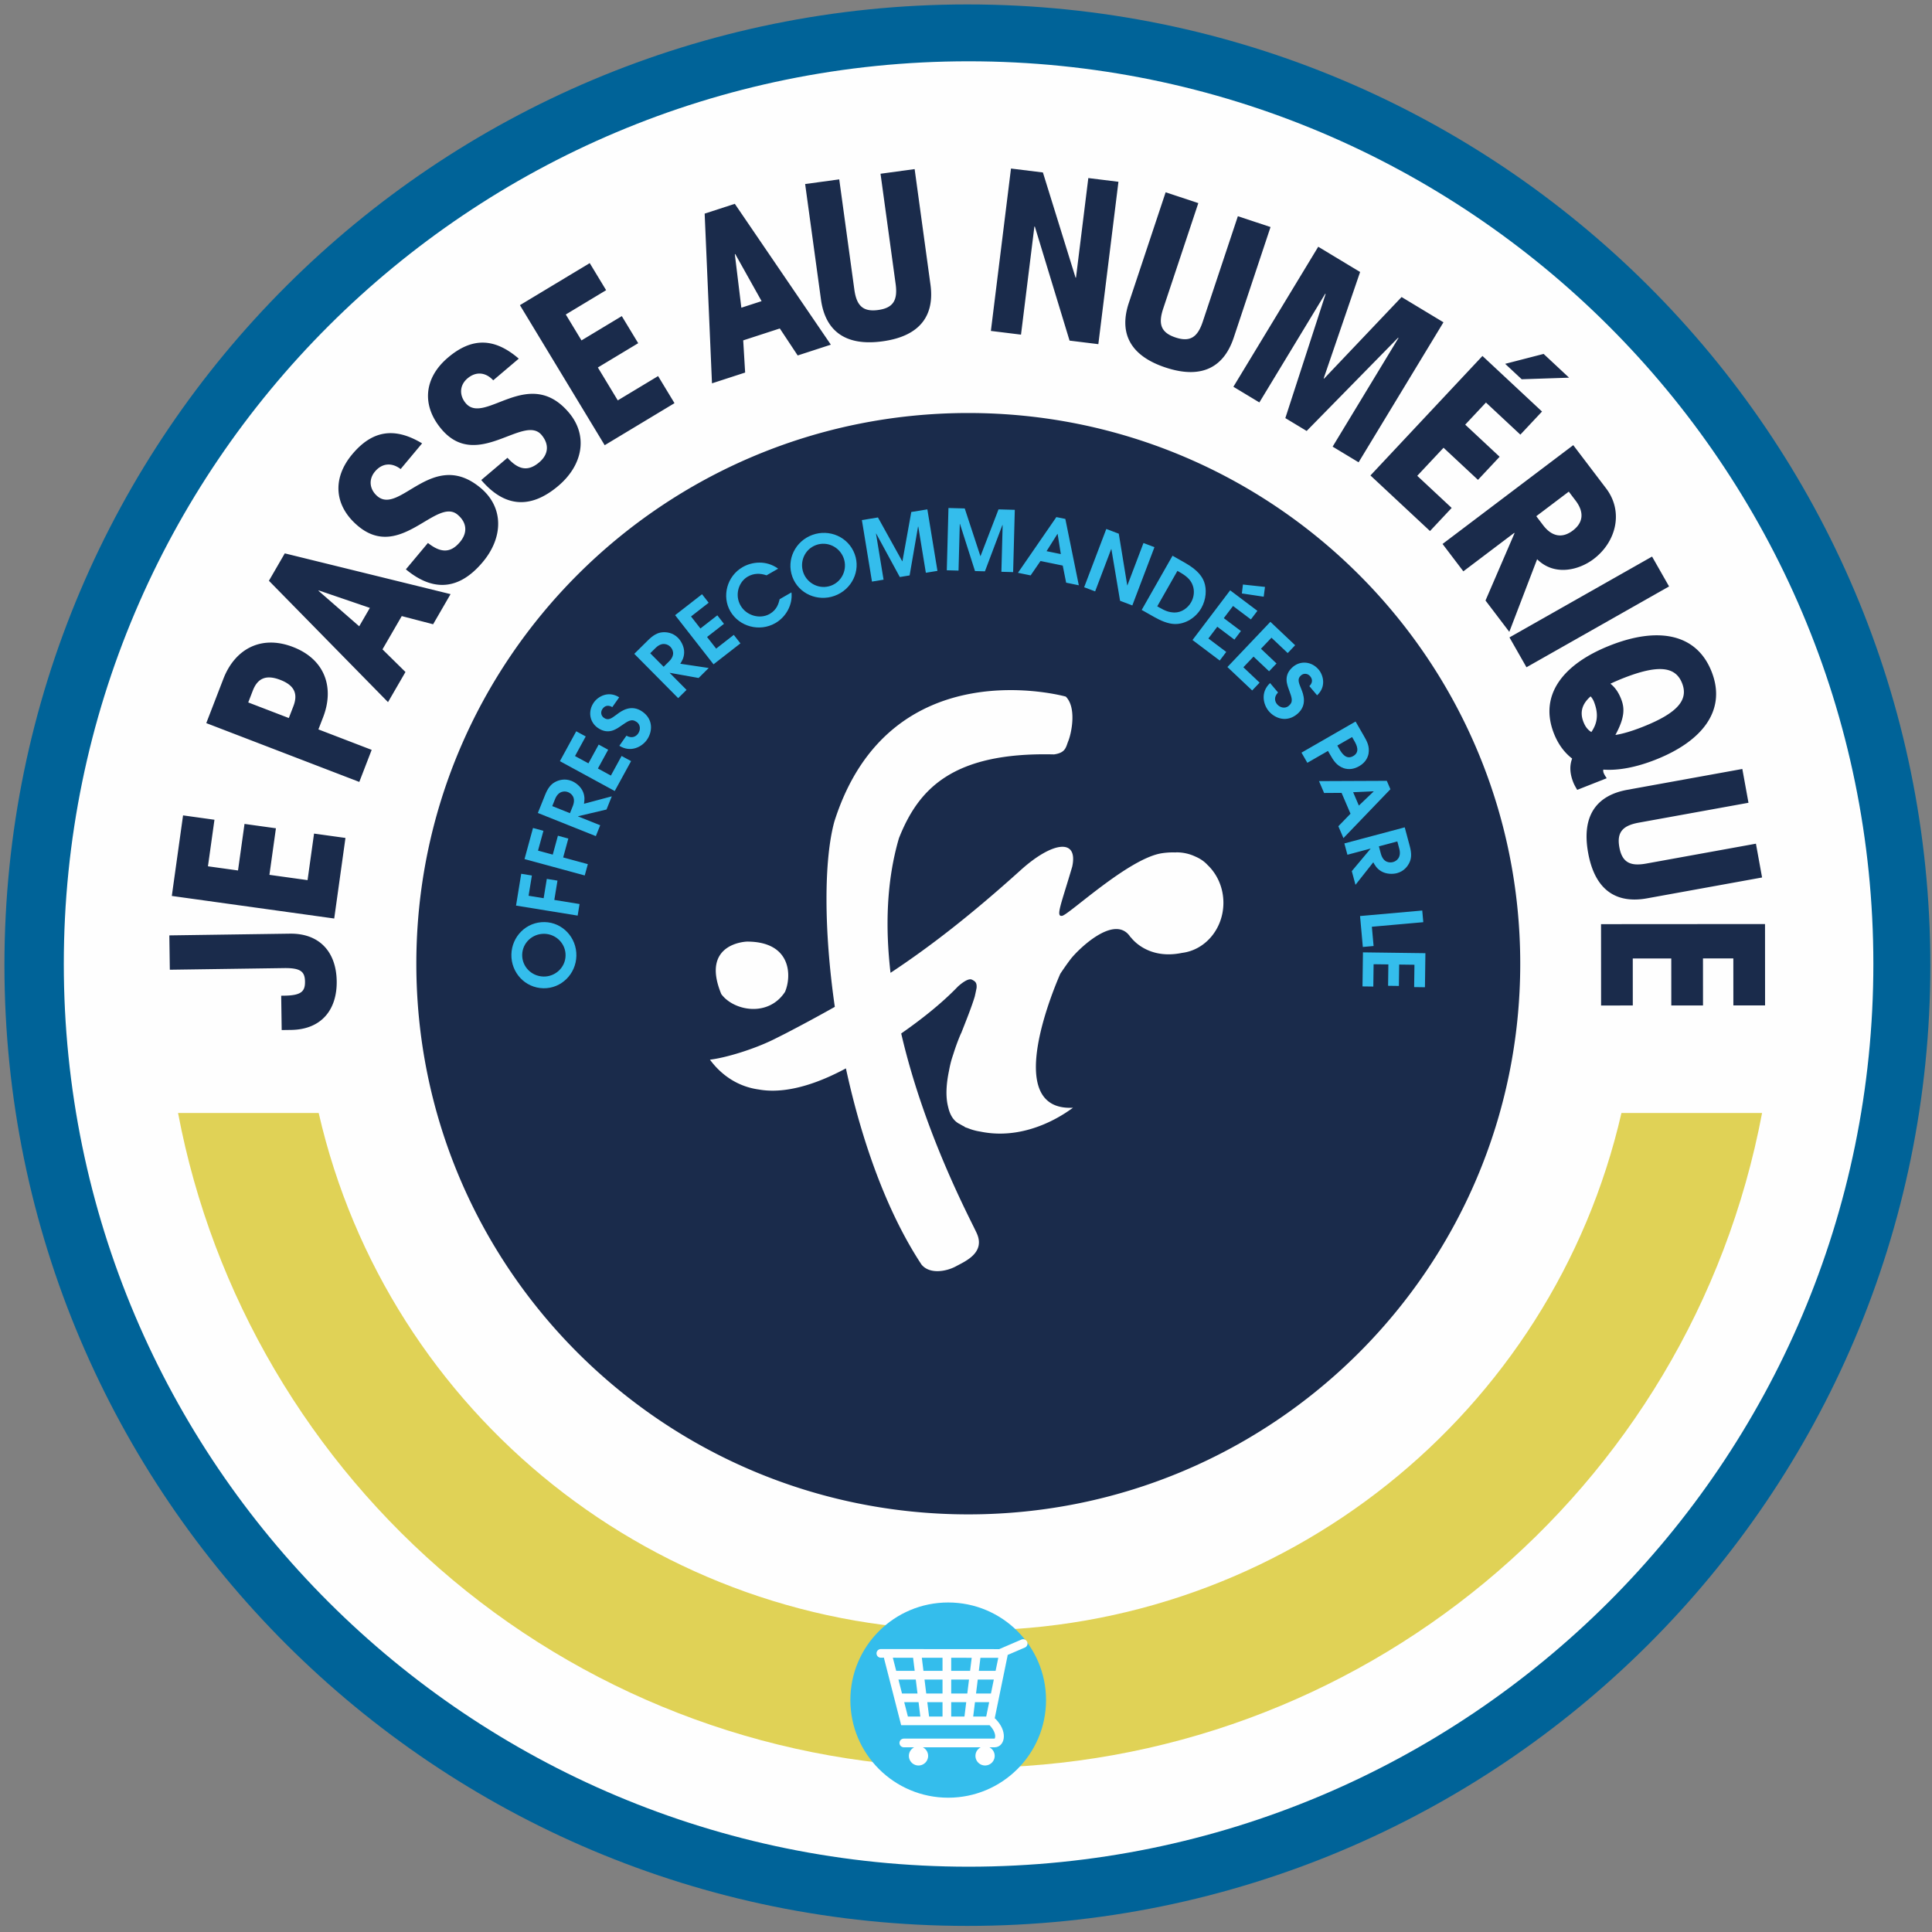
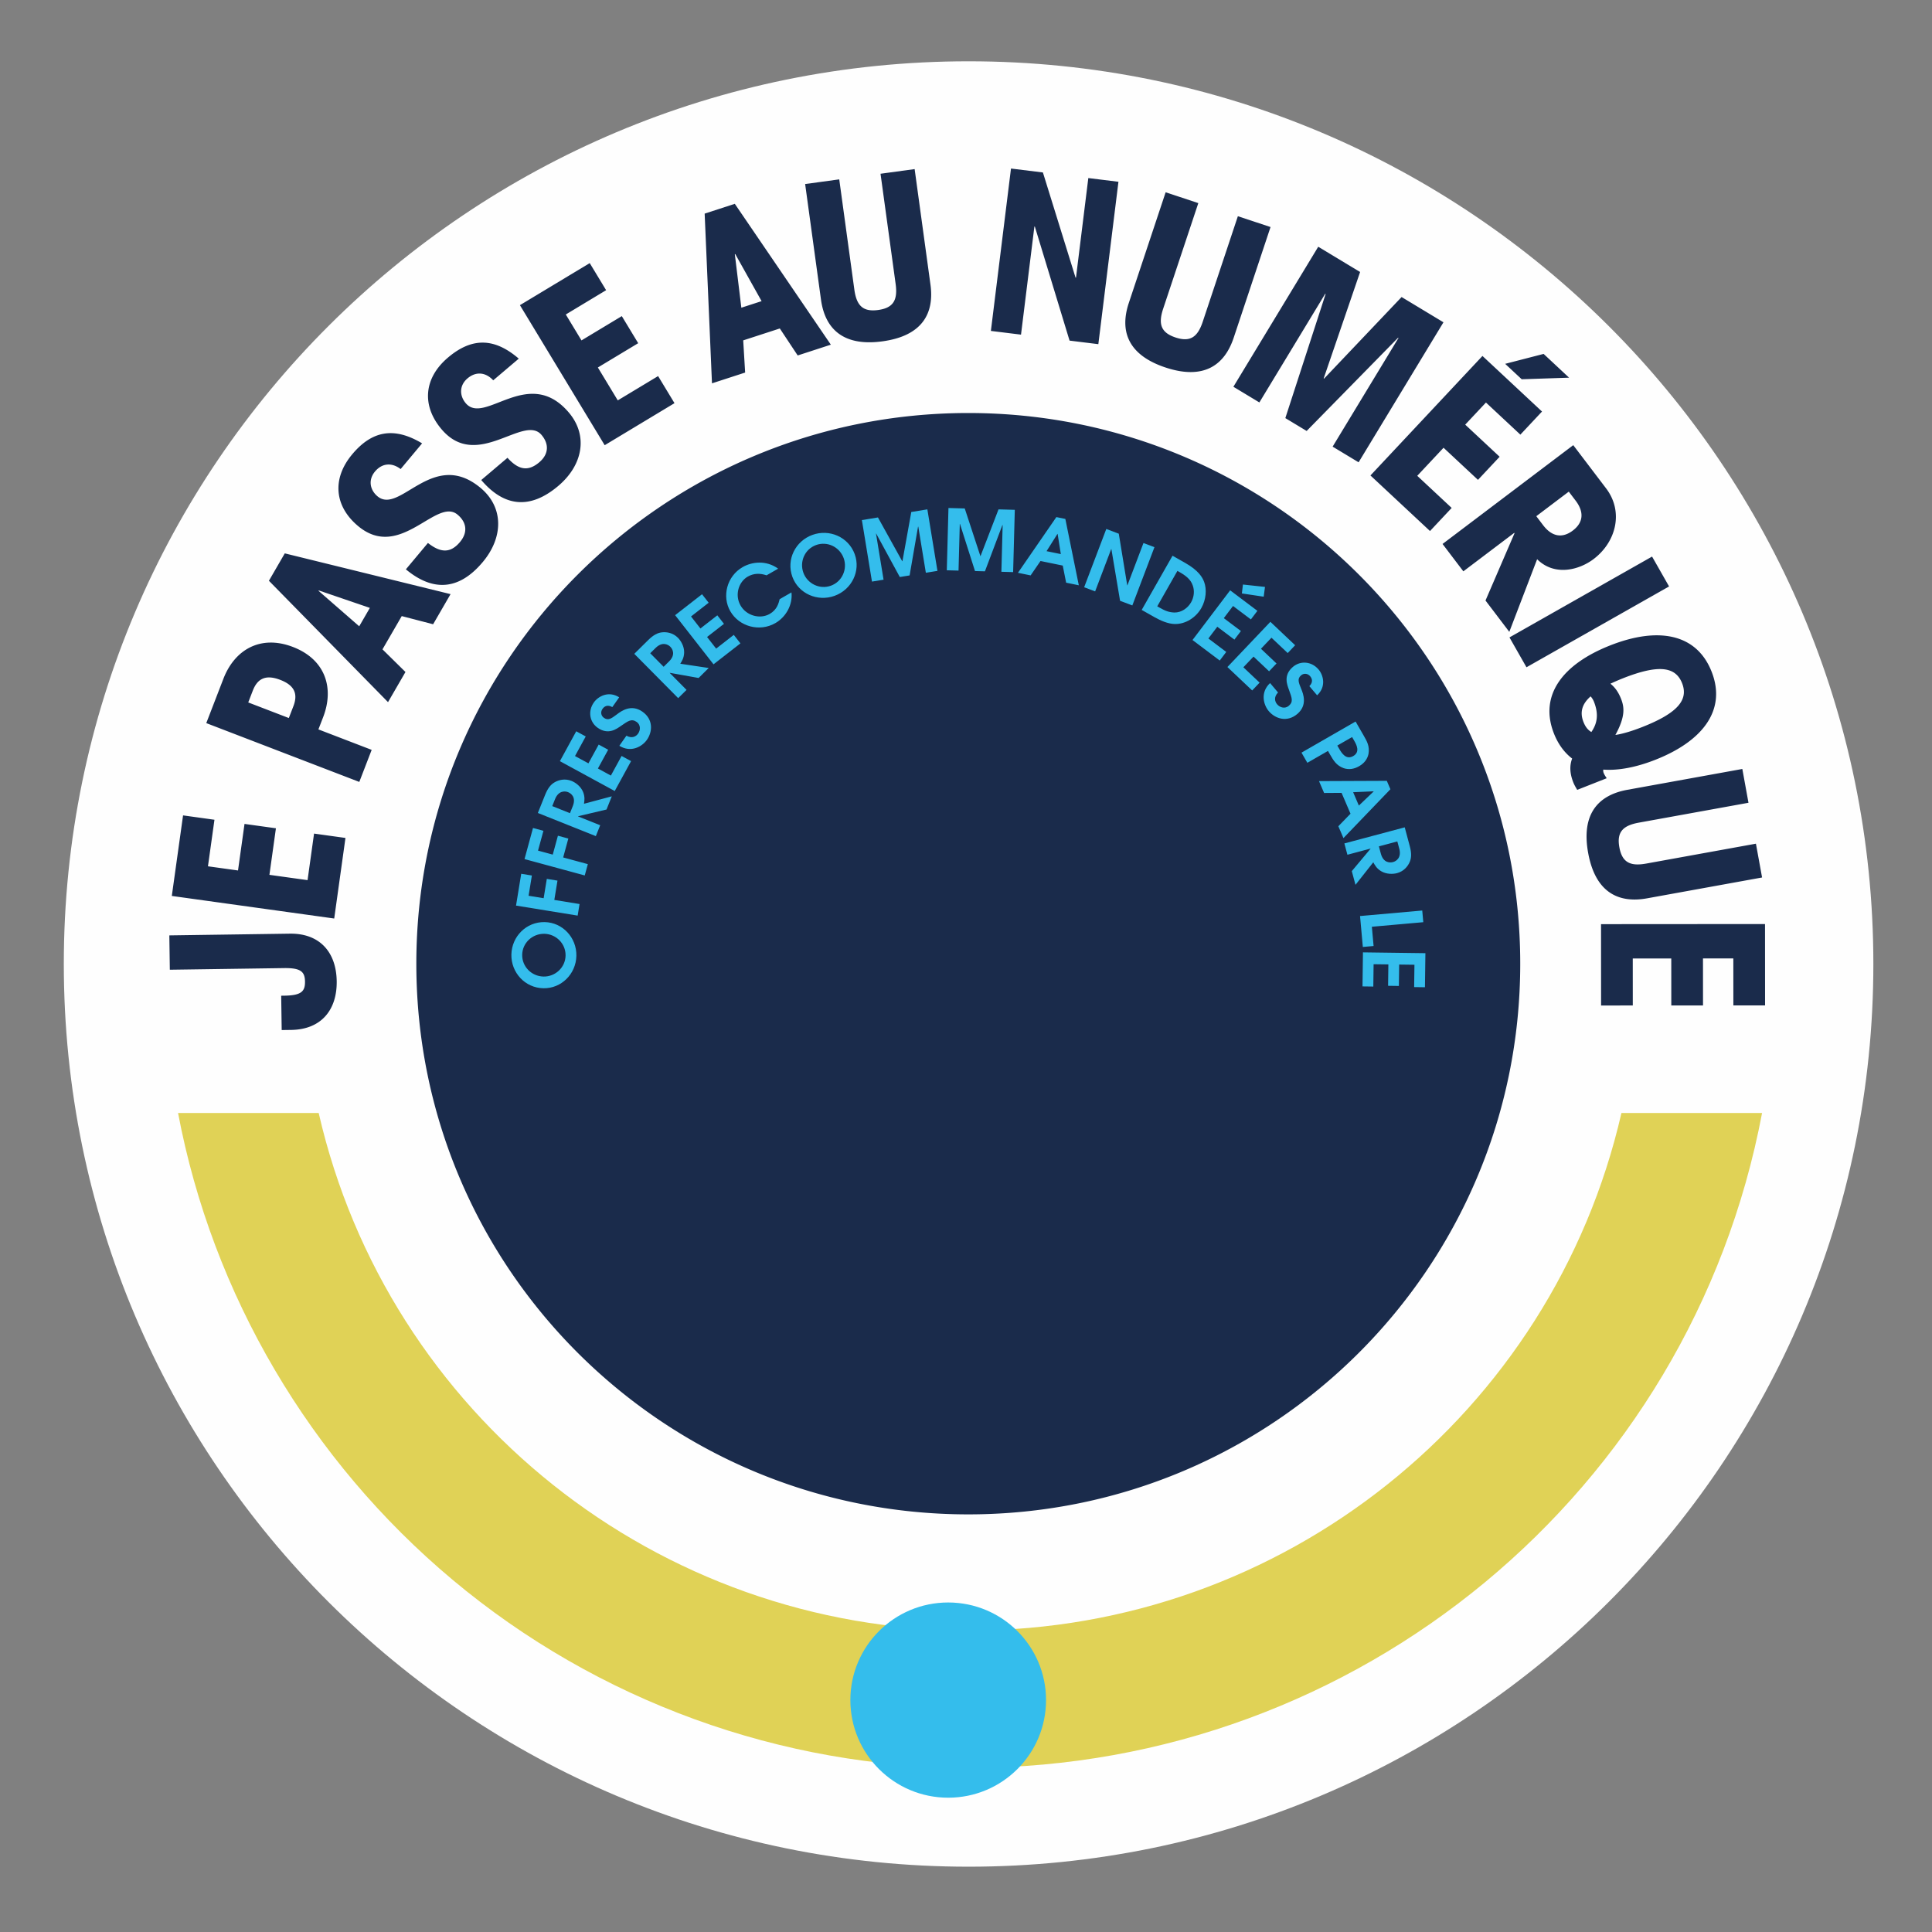
<svg xmlns="http://www.w3.org/2000/svg" width="350" height="350">
  <rect width="100%" height="100%" fill="#808080" stroke="none" />
  <g fill="none" fill-rule="evenodd">
-     <path fill="#006398" d="M349.7 174.85c0 96.123-78.104 174.046-174.446 174.046-96.349 0-174.45-77.923-174.45-174.047S78.906.803 175.255.803C271.596.803 349.7 78.725 349.7 174.85" />
    <path fill="#FEFEFE" d="M339.377 174.636c0 90.317-73.385 163.533-163.91 163.533-90.524 0-163.908-73.216-163.908-163.533S84.943 11.103 175.468 11.103c90.524 0 163.909 73.216 163.909 163.533" />
    <path fill="#1A2B4B" d="M60.998 177.741c.075 5.158-2.747 8.76-8.244 8.84l-1.723.023-.09-6.222.574-.007c3.037-.044 3.766-.75 3.74-2.551-.026-1.801-.775-2.487-3.81-2.444l-20.679.296-.089-6.222 21.826-.313c5.499-.077 8.422 3.443 8.495 8.6zM319.75 167.4l.01 14.738-5.745.005-.006-8.517-5.498.004.006 8.516-5.746.004-.005-8.516-6.975.004.005 8.515-5.745.005-.009-14.738 29.708-.02zM33.162 147.715l5.689.79-1.178 8.433 5.445.756 1.178-8.433 5.69.79-1.178 8.434 6.908.96 1.177-8.433 5.69.79-2.037 14.595-29.422-4.088 2.038-14.594zm282.478-8.41 1.114 6.125-19.865 3.6c-2.908.526-4.024 1.727-3.525 4.467.499 2.74 1.967 3.473 4.874 2.945l19.866-3.6 1.114 6.123-20.834 3.776c-5.168.936-9.367-1.05-10.673-8.22-1.306-7.17 1.925-10.502 7.094-11.439l20.835-3.776zm-5.575-17.65c2.745 6.93-1.545 12.582-10.17 15.98-3.473 1.37-6.714 1.988-9.44 1.787-.04.235-.003.44.058.592.136.344.347.655.559.969l-5.343 2.106c-.257-.427-.529-.892-.71-1.35-.708-1.789-.642-3.18-.21-4.318-1.398-1.077-2.52-2.573-3.288-4.514-2.744-6.93 1.547-12.582 10.171-15.983 8.624-3.399 15.629-2.2 18.373 4.73zm-256.994-4.45c5.82 2.236 7.533 7.37 5.468 12.717l-.856 2.216 9.649 3.708-2.242 5.807-27.721-10.654 3.097-8.022c2.065-5.349 6.785-8.01 12.605-5.773zm240.973 5.66c-.84.33-1.626.683-2.298.992.586.475 1.329 1.238 1.917 2.723.603 1.523.824 3.196-1.019 6.564 1.25-.185 2.914-.665 4.898-1.447 6.488-2.557 8.357-4.967 7.182-7.937-1.177-2.97-4.192-3.454-10.68-.896zm-5.889 3.29c-1.636 1.436-1.956 2.97-1.292 4.645.317.8.727 1.388 1.425 1.816.95-1.386 1.446-3.034.465-5.509a3.296 3.296 0 0 0-.598-.953zm-242.358-1.042-.826 2.14 7.352 2.825.826-2.14c.87-2.254.187-3.788-2.378-4.773-2.567-.987-4.104-.306-4.974 1.948zm5.794-24.866 30.032 7.385-3.16 5.458-5.683-1.48-3.49 6.026 4.164 4.102-3.161 5.459-21.576-21.987 2.874-4.963zm247.697.58 3.08 5.411-25.832 14.643-3.082-5.41 25.834-14.644zM285.01 80.643l5.949 7.83c3.221 4.243 1.819 9.719-2.268 12.81-2.65 2.002-7.082 3.146-10.226.025l-5.04 13.159-4.312-5.677 5.259-12.193-.049-.066-9.223 6.972-3.768-4.959 23.678-17.9zm-227.263 26.32-.042.072 7.37 6.423 1.929-3.332-9.257-3.162zm18.72-26.642-3.888 4.654c-1.596-1.222-3.361-1.091-4.65.45-1.26 1.508-.918 3.337.466 4.491 4.067 3.382 10.017-8.724 18.65-1.54 4.256 3.54 4.138 8.984.433 13.417-4.44 5.314-9.19 5.307-13.949 1.348l3.995-4.778c2.29 1.798 4.076 1.899 5.811-.177 1.47-1.76 1.188-3.595-.45-4.957-3.845-3.2-10.363 8.433-17.989 2.09-4.317-3.592-4.8-8.577-1.094-13.01 3.599-4.307 7.614-5.019 12.666-1.988zM284.2 89.065l-5.887 4.45 1.238 1.63c1.538 2.024 3.411 2.457 5.373.974 1.962-1.484 2.051-3.4.515-5.424l-1.24-1.63zm-15.639-24.58 10.79 10.068-3.923 4.186-6.234-5.817-3.757 4.007 6.235 5.817-3.923 4.187-6.236-5.818-4.765 5.083 6.235 5.818-3.925 4.185-10.789-10.067 20.292-21.65zm-174.582.488-4.627 3.925c-1.365-1.476-3.128-1.648-4.66-.349-1.5 1.273-1.477 3.134-.308 4.507 3.428 4.024 11.361-6.894 18.643 1.654 3.589 4.212 2.542 9.559-1.867 13.298-5.285 4.48-9.964 3.666-13.977-1.045l4.753-4.03c1.95 2.162 3.693 2.565 5.757.815 1.75-1.486 1.785-3.34.403-4.964-3.242-3.806-11.654 6.55-18.085-.999-3.641-4.274-3.265-9.269 1.145-13.007 4.284-3.634 8.362-3.651 12.823.195zM238.811 44.7l7.585 4.577-6.597 19.27.071.043 14.041-14.78 7.585 4.576-15.373 25.364-4.705-2.839 11.932-19.688-.07-.042-16.568 16.892-3.862-2.33 7.298-22.485-.07-.044-11.932 19.69-4.706-2.839L238.811 44.7zm-131.976 2.964 2.97 4.906-7.306 4.402 2.842 4.696 7.305-4.401 2.97 4.906-7.307 4.401 3.605 5.958 7.307-4.401 2.97 4.906-12.646 7.617L94.19 55.283l12.645-7.618zm26.283-10.74 17.398 25.517-6.006 1.954-3.239-4.889-6.631 2.156.35 5.83-6.008 1.953-1.326-30.745 5.462-1.776zm146.523 27.19 4.615 4.306-8.584.286-2.998-2.795 6.967-1.797zm-68.475-29.28 5.92 1.962-6.362 19.115c-.932 2.797-.41 4.35 2.237 5.227 2.647.878 3.996-.056 4.926-2.853l6.364-19.115 5.918 1.96-6.672 20.048c-1.656 4.973-5.414 7.697-12.347 5.4-6.931-2.297-8.312-6.723-6.656-11.695l6.672-20.048zm-28.016-4.302 5.783.712 5.911 19.045.081.01 2.234-18.041 5.458.673-3.642 29.417-5.214-.642-6.29-20.659-.081-.01-2.425 19.585-5.457-.672 3.642-29.418zm-17.455.1 2.868 20.928c.712 5.191-1.459 9.289-8.695 10.276-7.235.988-10.43-2.379-11.141-7.57l-2.868-20.926 6.178-.844 2.734 19.955c.401 2.919 1.555 4.084 4.319 3.707 2.764-.377 3.562-1.809 3.161-4.728l-2.736-19.954 6.18-.843zM133.2 46.028l-.078.026 1.18 9.69 3.668-1.19-4.77-8.526zm142.205 128.555c0 55.097-44.768 99.761-99.99 99.761-55.224 0-99.992-44.664-99.992-99.76 0-55.098 44.768-99.762 99.992-99.762 55.222 0 99.99 44.664 99.99 99.761" />
    <path fill="#34BDEC" d="M98.683 167.046c3.24.066 5.8 2.813 5.733 6.113-.067 3.297-2.737 5.94-5.979 5.873-3.348-.067-5.861-2.86-5.794-6.113.066-3.253 2.691-5.942 6.04-5.873zm148.23 5.483 11.312.148-.082 6.17-1.956-.027.053-4.046-2.767-.036-.052 3.875-1.955-.027.05-3.873-2.675-.035-.053 4.044-1.957-.026.081-6.167zm-148.29-3.363c-2.17-.044-3.98 1.64-4.024 3.793-.043 2.151 1.695 3.907 3.866 3.951 2.096.043 3.95-1.609 3.994-3.791.045-2.186-1.74-3.91-3.836-3.953zm159.03-4.218.19 2.115-9.317.827.313 3.488-1.948.174-.505-5.603 11.267-1zm-163.228-6.656 1.931.314-.599 3.669 2.73.443.573-3.5 1.932.313-.572 3.5 4.571.743-.342 2.095-11.166-1.813.942-5.764zm160.055-8.413.911 3.4c.342 1.272.317 2.129-.016 2.89-.334.763-1.04 1.674-2.295 2.009-.723.192-1.934.226-2.9-.367-.797-.492-1.113-1.083-1.396-1.6l-3.226 4.083-.667-2.484 3.394-4.05-.008-.03-4.18 1.115-.55-2.05 10.933-2.916zm-157.92.118 1.887.512-.98 3.587 2.67.724.934-3.42 1.887.51-.934 3.424 4.467 1.213-.559 2.048-10.911-2.965 1.538-5.633zm156.579 2.438-3.34.89.354 1.318c.454 1.69 1.638 1.68 2.214 1.526.606-.16 1.554-.815 1.125-2.417l-.353-1.317zm-1.906-10.981.653 1.524-8.511 8.852-.92-2.149 2.202-2.27-1.618-3.776-3.167.021-.922-2.15 12.283-.052zm-147.696.016c.697.277 1.686.973 2.104 2.024.342.87.242 1.531.156 2.115l5.035-1.346-.957 2.39-5.149 1.215-.012.03 4.018 1.603-.79 1.97-10.505-4.192 1.31-3.265c.49-1.224 1.023-1.895 1.748-2.306.725-.413 1.836-.72 3.042-.238zm-2.985 3.297-.508 1.266 3.208 1.28.509-1.265c.652-1.627-.303-2.323-.857-2.544-.583-.233-1.735-.275-2.352 1.263zm148.285-1.415-3.703.165 1.037 2.421 2.678-2.557-.012-.03zm-144.446-10.874 1.72.935-1.942 3.551 2.43 1.322 1.859-3.4 1.719.935-1.86 3.4 2.349 1.28 1.942-3.552 1.718.934-2.96 5.417-9.935-5.408 2.96-5.414zm141.186-1.767 1.441 2.499c.613 1.06 1.139 1.973.9 3.364-.21.98-.795 1.709-1.709 2.235-.913.523-1.84.663-2.793.353-1.325-.49-1.851-1.404-2.463-2.465l-.38-.658-3.735 2.147-1.061-1.839 9.8-5.636zm-.634 2.815-2.675 1.538.341.59c.457.794 1.254 2.053 2.539 1.314 1.285-.74.61-2.032.175-2.783l-.38-.66zm-132.769-7.203-1.248 1.774c-.879-.5-1.449-.142-1.779.327-.383.546-.29 1.236.261 1.62.76.532 1.34.124 2.234-.544l.152-.114c.794-.599 2.568-1.873 4.584-.464 2.001 1.401 1.846 3.64.811 5.112-.847 1.204-2.878 2.395-4.99 1.069l1.285-1.827c.988.56 1.738.156 2.112-.376.482-.685.448-1.618-.253-2.109-.951-.665-1.563-.166-2.822.695-.784.53-2.283 1.733-4.234.367-1.478-1.034-1.821-3.015-.705-4.6.766-1.091 2.64-2.165 4.592-.93zm126.704-5.03c.862 1.019 1.422 3.1-.272 4.667l-1.403-1.658c.712-.719.51-1.36.139-1.798-.432-.51-1.124-.594-1.64-.162-.746.63-.43 1.335.03 2.469.377.918 1.16 2.955-.721 4.538-1.87 1.573-4 .852-5.163-.52-.951-1.125-1.587-3.388.239-5.085l1.442 1.704c-.795.81-.595 1.637-.175 2.133.542.64 1.455.845 2.109.293.889-.747.561-1.464.048-2.897-.314-.891-1.097-2.644.726-4.178 1.379-1.16 3.388-.987 4.64.494zm-116.056-5.748c.526.532 1.156 1.563 1.118 2.695-.034.935-.39 1.501-.702 2.002l5.154.771-1.832 1.81-5.207-.933-.022.021 3.043 3.07-1.513 1.493-7.954-8.027 2.505-2.475c.938-.926 1.695-1.33 2.525-1.42.829-.089 1.97.072 2.885.993zm107.32-2.896 4.486 4.242-1.347 1.417-2.942-2.781-1.903 2.002 2.818 2.666-1.346 1.416-2.818-2.664-1.84 1.936 2.94 2.783-1.345 1.417-4.487-4.243 7.784-8.191zm-111.376 4.733-.972.96 2.43 2.452.971-.959c1.248-1.233.651-2.253.232-2.677-.44-.443-1.48-.941-2.66.224zm8.414-9.731 1.203 1.54-3.196 2.488 1.7 2.177 3.063-2.383 1.204 1.541-3.064 2.383 1.646 2.105 3.196-2.488 1.204 1.54-4.875 3.794-6.956-8.903 4.875-3.794zm95.675-.708 4.934 3.716-1.18 1.556-3.235-2.436-1.67 2.203 3.1 2.333-1.18 1.558-3.1-2.334-1.612 2.129 3.236 2.437-1.18 1.557-4.934-3.716 6.82-9.003zm-81.886-3.923-2.1 1.205c-1.179-.396-2.31-.397-3.413.236-1.616.929-2.42 3.29-1.29 5.248 1.06 1.835 3.515 2.519 5.28 1.506 1.332-.766 1.617-1.95 1.794-2.668l2.14-1.228c.257 2.245-1.005 4.465-2.917 5.564-2.881 1.655-6.562.619-8.157-2.143-1.558-2.696-.64-6.354 2.24-8.009 1.656-.95 4.231-1.304 6.423.289zm71.446-2.344 2.27 1.285c2.459 1.392 3.156 2.646 3.458 3.465.493 1.332.365 3.189-.51 4.728-1.005 1.765-2.904 2.935-4.807 2.891-1.207-.015-2.565-.61-3.686-1.245l-2.311-1.306 5.586-9.818zm.885 2.745-3.653 6.421.39.223c1 .566 1.687.866 2.705.898 1.287.029 2.443-.809 3.04-1.857.543-.955.638-2.093.305-3.018-.377-1.127-1.274-1.81-2.435-2.468l-.352-.199zm-12.887-7.592 2.265.854 1.53 9.353.029.01 2.914-7.673 1.99.75-4.009 10.557-2.221-.839-1.574-9.369-.029-.012-2.914 7.676-1.99-.751 4.01-10.556zm-45.57 4.573c1.108 3.037-.538 6.409-3.647 7.537-3.11 1.127-6.542-.404-7.65-3.442-1.144-3.138.563-6.484 3.628-7.594 3.065-1.112 6.526.36 7.67 3.499zm70.325 5.492 3.997.43-.234 1.774-3.954-.59.191-1.614zm-77.326-7.156c-2.028.734-3.043 2.985-2.301 5.02.715 1.963 2.928 3.092 4.986 2.346 2.057-.746 3.028-3.028 2.313-4.992-.743-2.036-2.969-3.11-4.998-2.374zm43.528-5.063 1.627.333 2.44 12.022-2.296-.471-.615-3.1-4.029-.827-1.79 2.607-2.295-.471 6.958-10.093zm-23.37-1.4 1.827 11.144-2.1.343-1.37-8.356-.046.007-1.526 8.83-1.776.292-4.283-7.88-.03.005 1.37 8.356-2.1.345-1.827-11.143 2.911-.477 4.402 7.937.032-.005 1.604-8.92 2.912-.477zm3.823-.245 2.95.08 2.83 8.623.031.002 3.257-8.456 2.95.081-.303 11.283-2.128-.059.228-8.462-.046-.001-3.163 8.38-1.8-.049-2.723-8.541-.032-.002-.227 8.461-2.127-.058.303-11.282zm19.745 4.69-1.975 3.129 2.585.53-.58-3.653-.03-.006z" />
-     <path fill="#FEFEFE" d="M214.144 172.623c-6.11 1.272-9.022-2.472-9.269-2.807l-.067-.027c-2.834-4.452-9.668 2.387-10.884 4.005-.205.268-.91 1.206-1.847 2.62-.667 1.543-10.917 24.941 2.315 24.262-.32.16-7.71 6.214-16.805 4.32a9.812 9.812 0 0 1-2.278-.63c-.181-.062-.36-.12-.543-.188l.027-.043c-.307-.15-.61-.31-.91-.498l-.012-.005c-.077-.039-.151-.073-.222-.114l-.077-.044-.025-.022c-.953-.6-1.499-1.66-1.78-2.91-.516-1.963-.31-4.348.153-6.555.15-.83.32-1.522.449-1.968.1-.34.218-.703.346-1.083.68-2.188 1.388-3.745 1.388-3.745l.022-.016c.91-2.316 1.9-4.762 2.484-6.721l-.004-.003c.034-.163.18-.78.315-1.503.06-.916-.22-1.16-.841-1.473-.674-.336-1.968.726-2.53 1.23-3.001 3.125-6.775 6.073-10.286 8.517 4.296 18.553 12.776 34.108 13.718 36.264 1.517 3.49-2.128 5.01-3.801 5.918-1.67.911-4.708 1.519-6.229-.3-6.389-9.676-10.905-22.643-13.705-35.556-7.532 4.053-12.636 4.386-15.74 3.831-4.129-.56-7.04-2.893-8.892-5.41 2.916-.34 8.053-1.924 11.61-3.696l2.013-1.012a288.523 288.523 0 0 0 8.998-4.86c-2.018-13.985-1.975-26.712-.076-33.59 10.023-31.57 41.918-22.616 41.918-22.616 1.976 1.975 1.063 6.526.459 8.043-.459 1.138-.459 2.126-2.585 2.43-18.528-.454-24.604 6.374-28.098 15.177-2.275 7.778-2.482 16.174-1.526 24.393 7.114-4.704 14.53-10.44 23.6-18.624 5.651-5.098 10.447-5.878 9.316-.61-2.025 6.883-3.038 9.11-1.825 8.907 1.216-.202 12.023-10.386 18.026-11.333.79-.124 1.632-.178 2.473-.15.086-.005.172-.015.263-.015a7.9 7.9 0 0 1 3.388.77c.835.358 1.579.849 2.17 1.494 1.771 1.676 2.893 4.128 2.893 6.874 0 4.692-3.274 8.554-7.487 9.072m-78.814-2.044c8.098 0 8.098 6.274 6.884 9.107-3.038 4.654-9.314 3.44-11.544.404-3.85-9.308 4.66-9.511 4.66-9.511" />
    <path fill="#E0D256" d="M293.74 201.626c-12.508 54.536-61.282 93.67-117.829 93.752h-.178c-56.642 0-105.476-39.114-118.001-93.752H32.257c6.213 32.889 23.87 62.918 49.751 84.584 26.239 21.964 59.516 34.053 93.73 34.053h.21c70.102-.1 130.302-49.975 143.268-118.637H293.74z" />
    <path fill="#34BDEC" d="M189.5 307.988c0 9.767-7.936 17.683-17.725 17.683-9.787 0-17.723-7.916-17.723-17.683 0-9.766 7.936-17.683 17.723-17.683 9.79 0 17.724 7.917 17.724 17.683" />
-     <path stroke="#FEFEFE" stroke-linecap="round" stroke-width="1.572" d="m159.574 299.526 21.606.016 4.176-1.797m-24.417 2.582 2.926 11.427h15.439l2.45-11.925m-10.22 0v11.925m-5.326-11.427 1.41 11.427m7.798 0 1.408-11.427m-13.09 15.425h16.475c.978 0 1.46-1.895-.402-3.79m-17.968-8.486h19.166m-17.871 4.105h16.75" />
-     <path fill="#FFF" d="M166.398 316.357a1.74 1.74 0 0 1 1.74 1.737 1.74 1.74 0 0 1-3.483 0 1.74 1.74 0 0 1 1.743-1.737zm12.056 0a1.74 1.74 0 0 1 1.742 1.737c0 .96-.78 1.738-1.742 1.738a1.74 1.74 0 0 1-1.741-1.738c0-.959.78-1.737 1.741-1.737z" />
  </g>
</svg>